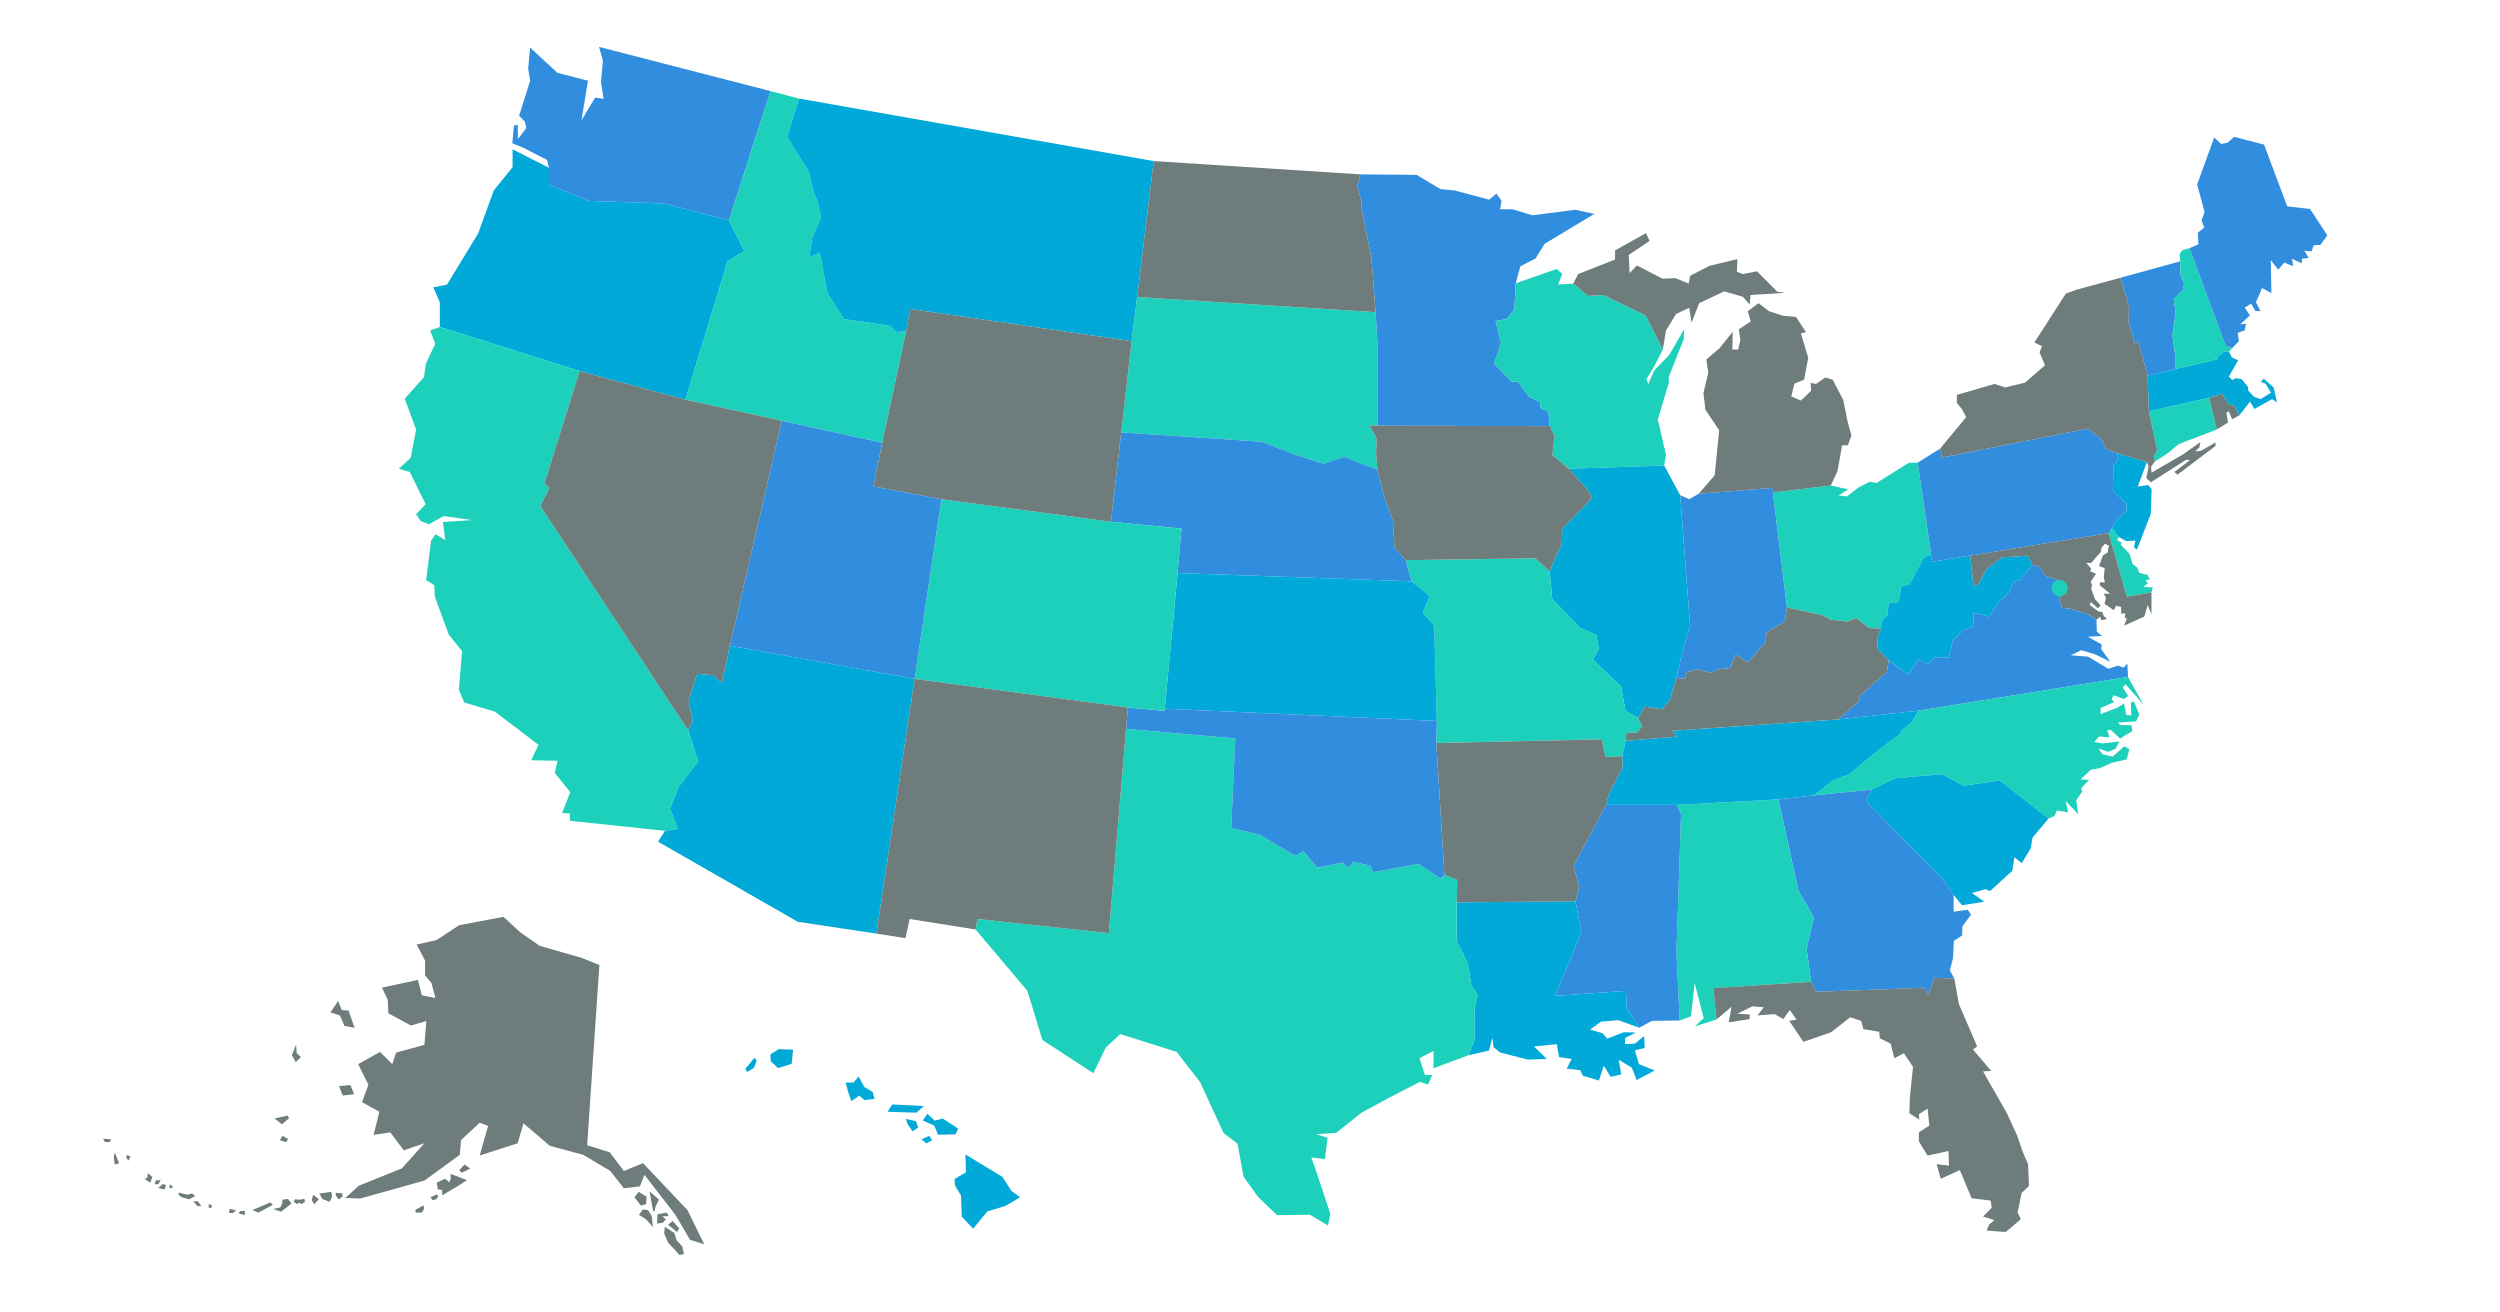
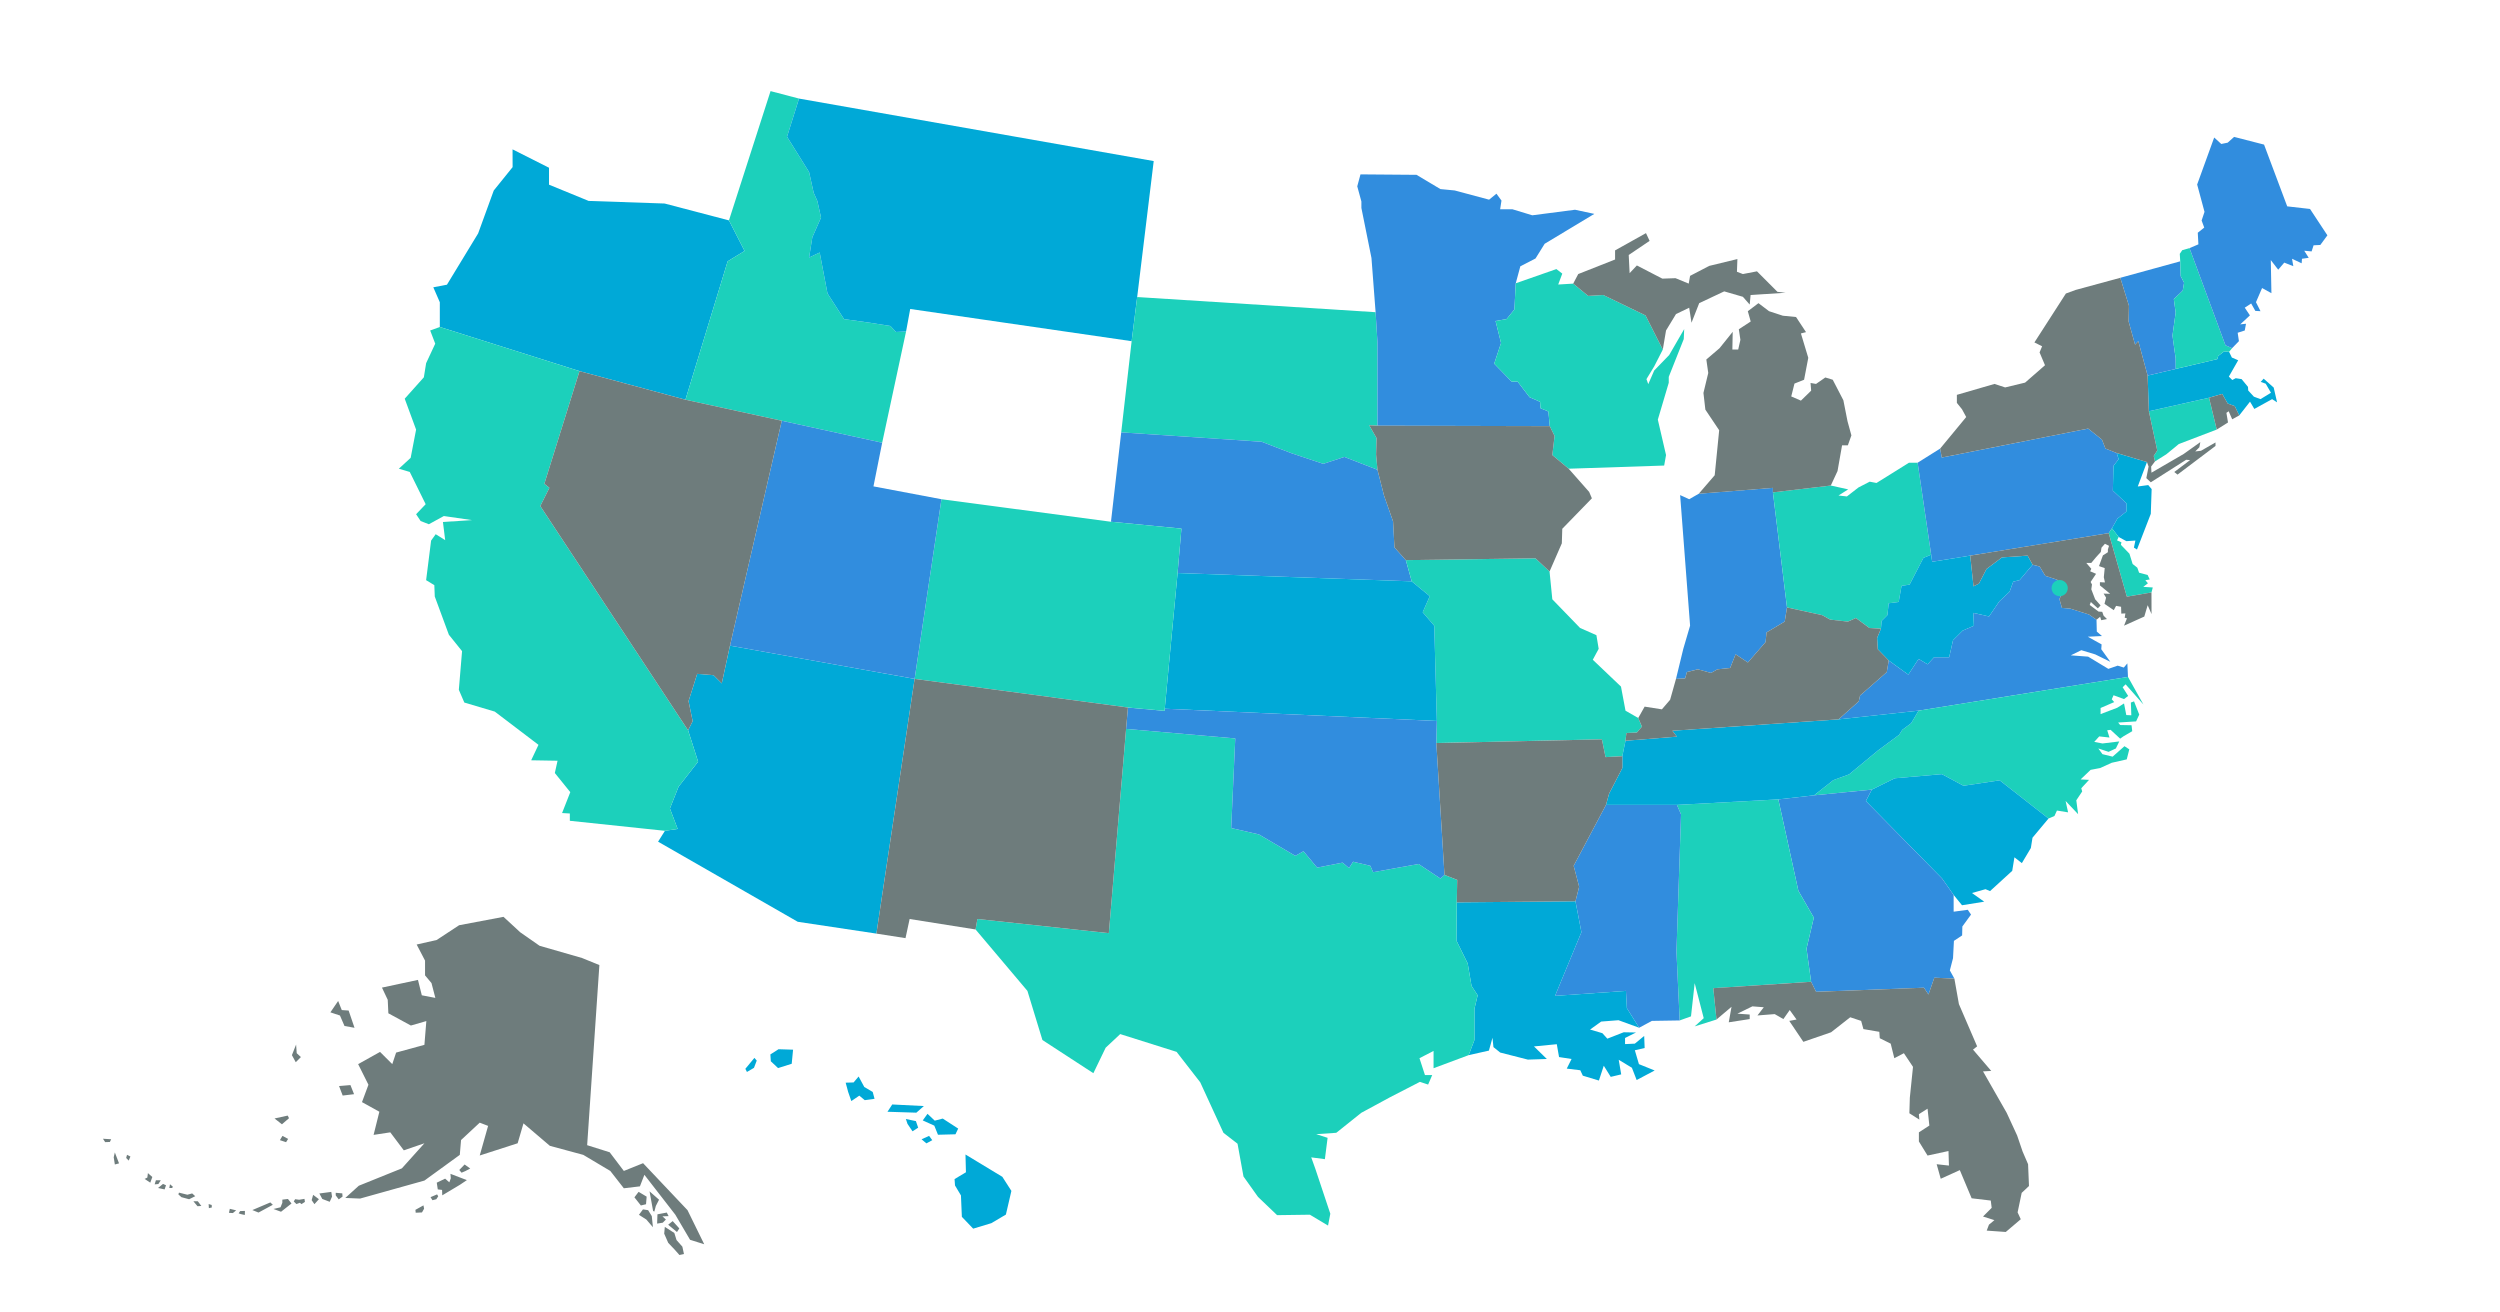
<svg xmlns="http://www.w3.org/2000/svg" version="1.1" x="0px" y="0px" width="820px" height="430.356px" viewBox="0 0 820 430.356" style="enable-background:new 0 0 820 430.356;" xml:space="preserve">
  <style type="text/css">
	.st0{fill:#00A9D7;}
	.st1{fill:#318DDE;}
	.st2{fill:#1CD0BB;}
	.st3{fill:#6E7C7C;}
	.st4{display:none;}
	.st5{display:inline;fill:#318DDE;}
	.st6{display:inline;fill:#F540DA;}
	.st7{display:inline;fill:#80BC00;}
	.st8{display:inline;fill:#B800E3;}
	.st9{display:inline;fill:#00A9D7;}
	.st10{display:inline;fill:#FFA400;}
	.st11{display:inline;fill:#1CD0BB;}
	.st12{display:inline;fill:#FF414E;}
	.st13{display:inline;}
	.st14{fill:#F540DA;}
	.st15{fill:#80BC00;}
	.st16{fill:#B800E3;}
	.st17{fill:#FFA400;}
	.st18{fill:#FF414E;}
	.st19{display:inline;fill:#F5F5F5;}
	.st20{display:inline;fill:#333333;}
	.st21{display:inline;fill:url(#Exclusion_12_00000102526366219224888870000015682245991348534954_);}
	.st22{display:inline;opacity:0.3;fill:url(#Exclusion_12_00000054263774452304519800000013808339454437667759_);}
	
		.st23{display:inline;fill:none;stroke:url(#Exclusion_12_00000052825162342544569430000011215575053136176524_);stroke-width:7;stroke-miterlimit:10;}
	.st24{display:inline;opacity:0.65;fill:#1CD0BB;}
	.st25{display:inline;opacity:0.65;fill:#00A9D7;}
	.st26{display:inline;fill:url(#Exclusion_12_00000150101631694622368950000008813896971033684383_);}
</style>
  <g id="GUIDE">
</g>
  <g id="bubble_chart">
    <polygon class="st0" points="244.22,82.315 238.669,85.712 224.818,131.107 190.081,121.731 144.26,107.249 144.26,99.136    142.124,94.234 146.599,93.38 156.829,76.559 161.953,62.486 168.136,54.818 168.117,48.988 180.074,55.022 180.074,60.574    193.07,65.902 218.004,66.756 239.096,72.289  " />
-     <polygon class="st1" points="252.742,29.884 239.096,72.289 218.004,66.756 193.07,65.902 180.074,60.574 180.074,55.022    179.424,52.46 171.533,48.413 168.043,47.002 168.563,41.172 169.844,40.968 169.844,45.646 172.61,42.026 172.183,39.891    170.271,37.979 173.891,26.467 173.241,22.42 173.891,15.606 182.84,23.905 192.847,26.467 190.731,39.464 195.205,32    197.972,32.427 197.117,26.895 197.749,19.858 196.486,15.383  " />
    <polygon class="st2" points="297.189,108.734 289.354,145.217 256.418,138.013 224.818,131.107 238.669,85.712 244.22,82.315    239.096,72.289 252.742,29.884 262.081,32.334 258.145,44.848 265.385,56.452 266.889,63.229 268.096,65.939 269.303,71.361    266.444,77.84 265.385,84.468 268.857,82.816 271.419,96.239 276.841,104.668 285.437,105.875 292.065,106.933 293.866,108.883     " />
    <polygon class="st0" points="378.417,52.831 372.995,97.428 371.176,111.909 298.545,101.345 297.189,108.734 293.866,108.883    292.065,106.933 285.437,105.875 276.841,104.668 271.419,96.239 268.857,82.816 265.385,84.468 266.444,77.84 269.303,71.361    268.096,65.939 266.889,63.229 265.385,56.452 258.145,44.848 262.081,32.334  " />
    <polygon class="st2" points="451.809,139.628 449.098,139.48 451.512,143.695 451.363,149.134 451.809,154.092 440.948,149.877    434.022,152.142 423.625,148.67 413.822,144.901 367.797,141.819 367.759,141.819 371.176,111.909 372.995,97.428 451.196,102.403    451.809,112.206  " />
    <polygon class="st1" points="507.86,134.968 508.324,139.777 451.809,139.628 451.809,112.206 451.196,102.403 449.841,84.617    446.536,68.204 446.536,66.088 445.181,61.112 446.239,57.195 464.619,57.343 472.454,62.022 477.133,62.467 488.421,65.494    490.835,63.526 492.487,65.791 492.042,68.65 496.108,68.65 502.587,70.618 516.605,68.798 522.936,70.154 506.653,79.957    503.646,84.784 498.67,87.346 497.166,92.916 496.72,101.512 494.158,104.668 490.538,105.281 492.339,112.503 490.092,119.28    495.811,125.165 497.779,125.165 501.696,130.29 505.149,131.794 505.298,133.91  " />
    <polygon class="st2" points="552.419,107.936 552.27,111.222 547.351,123.606 547.351,125.555 543.767,137.642 546.459,149.264    545.847,152.699 514.525,153.739 509.16,149.264 509.902,143.008 508.324,139.777 507.86,134.968 505.298,133.91 505.149,131.794    501.696,130.29 497.779,125.165 495.811,125.165 490.092,119.28 492.339,112.503 490.538,105.281 494.158,104.668 496.72,101.512    497.166,92.916 510.497,88.256 512.427,89.741 511.091,93.324 516.011,93.027 520.931,97.056 525.869,96.759 539.738,103.462    545.401,114.657 542.579,120.171 540.035,124.349 540.63,126.001 542.579,121.526 547.499,116.439  " />
    <polygon class="st1" points="386.251,187.956 387.514,173.382 364.399,171.135 367.759,141.819 367.797,141.819 413.822,144.901    423.625,148.67 434.022,152.142 440.948,149.877 451.809,154.092 453.963,162.539 456.933,171.043 457.379,179.546 461.11,183.723    463.041,190.686  " />
    <polygon class="st1" points="586.135,199.245 585.393,203.868 579.414,207.451 579.117,210.589 573.306,217.291 569.277,214.617    567.495,219.092 563.317,219.537 561.219,220.726 556.894,219.537 553.31,220.429 552.716,222.527 549.727,222.675    552.122,212.817 554.35,205.223 551.082,162.391 554.053,163.746 557.191,161.945 581.512,160.014 581.512,161.5  " />
    <polygon class="st2" points="633.423,181.941 630.88,182.981 626.35,191.744 623.713,192.171 622.766,197.444 619.499,197.871    619.072,201.77 617.178,203.663 616.955,206.207 613.168,205.984 608.73,202.716 606.094,203.886 600.301,203.236 597.665,201.77    586.135,199.245 581.512,161.5 600.506,159.253 606.205,160.515 603.031,162.521 605.778,162.836 609.584,159.884 613.261,157.991    615.489,158.418 626.145,151.771 628.986,151.771  " />
    <polygon class="st1" points="697.458,165.064 697.458,167.793 694.506,170.114 692.705,173.289 691.647,174.867 646.234,182.238    633.739,184.262 633.423,181.941 628.986,151.771 636.375,147.129 636.895,150.081 684.907,140.575 689.438,144.177    690.589,147.129 694.283,148.596 694.915,150.601 693.225,152.81 693.021,160.942  " />
    <polygon class="st2" points="727.09,140.891 714.651,145.644 710.529,149.023 706.834,151.344 706.426,149.543 707.577,147.76    704.829,134.894 724.565,130.457  " />
    <polygon class="st0" points="746.881,131.961 745.248,130.921 739.418,134.133 738.007,131.738 734.479,136.249 732.994,133.205    730.673,132.351 728.891,129.194 724.565,130.457 704.829,134.894 704.421,123.179 713.648,121.007 727.276,117.795    727.573,116.755 729.504,115.251 731.137,115.4 732.047,117.275 734.126,118.166 731.063,123.532 732.196,124.646 733.31,124.051    735.241,124.349 737.339,126.892 737.413,128.08 739.269,130.104 741.442,130.921 744.876,128.823 743.15,125.852 741.516,125.258    742.481,124.2 745.768,127.115  " />
    <polygon class="st1" points="715.932,95.33 713.017,98.096 713.611,102.57 712.571,110.034 713.24,114.954 713.611,117.498    713.648,121.007 704.421,123.179 701.357,111.891 700.299,113.042 698.182,105.448 698.294,100.287 695.453,91.115 715.115,85.712    715.263,90.558 716.377,92.73  " />
    <polygon class="st2" points="732.121,114.211 731.137,115.4 729.504,115.251 727.573,116.755 727.276,117.795 713.648,121.007    713.611,117.498 713.24,114.954 712.571,110.034 713.611,102.57 713.017,98.096 715.932,95.33 716.377,92.73 715.263,90.558    715.115,85.712 714.966,83.261 715.783,82.055 718.16,81.386 729.949,113.246  " />
    <polygon class="st1" points="763.387,77.19 761.066,80.347 758.857,80.458 758.207,82.463 755.793,82.24 757.26,84.561    755.051,84.877 754.939,86.362 751.783,84.877 752.21,87.309 749.239,86.139 747.253,88.46 744.821,85.304 745.025,96.165    741.962,94.475 739.956,99.117 741.442,102.069 739.752,101.976 738.378,99.544 736.28,100.918 737.97,103.443 734.795,106.395    736.689,106.191 736.28,108.4 733.959,109.143 734.368,111.891 732.121,114.211 729.949,113.246 718.16,81.386 721.075,80.142    720.87,76.336 722.987,74.647 722.133,72.326 723.08,69.485 720.666,60.518 726.254,45.108 728.575,47.224 730.673,46.797    732.79,44.904 742.611,47.429 750.205,67.684 757.687,68.539  " />
    <polygon class="st0" points="705.739,160.423 705.46,168.536 700.93,180.251 699.928,179.62 700.41,177.299 697.458,177.504    694.915,176.13 692.705,173.289 694.506,170.114 697.458,167.793 697.458,165.064 693.021,160.942 693.225,152.81 694.915,150.601    694.283,148.596 704.198,151.548 701.19,159.569 704.625,159.104  " />
    <polygon class="st2" points="706.11,192.691 705.683,194.325 697.607,195.699 692.761,178.748 691.647,174.867 692.705,173.289    694.915,176.13 694.395,177.244 695.824,177.875 695.657,178.71 698.461,181.625 699.501,184.986 701.042,186.211 701.617,187.845    704.421,188.588 705.107,190.054 703.678,190.314 704.513,191.317 702.991,192.487  " />
    <polygon class="st1" points="697.978,222.025 629.302,233.091 603.031,235.95 609.677,230.046 610.104,228.134 618.867,220.447    619.499,216.641 625.923,221.283 629.302,216.121 632.254,217.904 634.37,215.583 639.327,215.583 640.59,209.994 643.765,206.838    647.441,205.242 647.237,201.027 652.398,202.197 655.777,197.239 659.156,194.065 660.326,190.797 662.424,190.277    666.694,185.227 669.015,185.821 670.871,188.885 674.752,190.147 676.998,193.211 675.494,196.497 676.311,199.393    679.003,199.616 685.205,201.565 687.655,203.274 687.748,207.154 689.438,208.621 684.796,208.843 689.326,211.368    689.215,212.947 692.185,217.068 687.228,214.636 682.68,213.262 679.208,214.952 684.907,215.379 691.536,219.389    694.599,218.331 696.604,218.962 697.774,217.588  " />
    <polygon class="st2" points="699.965,230.046 701.673,234.39 700.633,236.618 694.748,236.99 695.416,237.807 699.148,237.881    699.371,239.83 696.456,241.538 695.416,242.281 692.278,239.385 691.164,239.533 691.907,241.91 688.546,241.538 686.913,243.339    689.605,243.859 695.119,243.191 694.005,245.493 691.61,246.607 688.249,245.493 689.605,247.368 692.947,248.185 696.827,244.75    698.405,245.79 697.57,249.076 692.65,250.19 688.844,251.917 685.724,252.511 682.438,255.649 685.205,255.797 682.661,258.545    682.958,259.603 681.027,262.5 681.621,267.048 677.518,262.722 678.335,266.454 674.678,265.86 673.861,267.643 671.911,268.478    655.888,255.946 644.025,257.728 636.932,253.922 621.485,255.277 613.966,258.991 595.01,260.866 601.36,255.871 606.502,253.996    615.971,246.161 622.915,241.019 623.955,239.385 626.87,237.213 629.302,233.091 697.978,222.025 703.047,231.086    697.198,224.458 696.233,225.423 698.034,228.264 696.679,229.303 693.244,228.041 692.65,229.378 693.467,230.287    688.992,232.218 688.992,234.223 694.451,232.144 696.679,230.733 697.421,234.539 699.073,234.613 698.925,230.436  " />
    <polygon class="st0" points="671.911,268.478 666.657,274.772 666.119,278.151 663.167,283.108 660.734,281.196 660.01,285.633    652.732,292.28 651.247,291.649 646.81,292.911 650.82,295.752 643.542,296.921 640.794,293.542 637.007,288.158 611.998,262.741    613.966,258.991 621.485,255.277 636.932,253.922 644.025,257.728 655.888,255.946  " />
    <polygon class="st1" points="646.494,299.985 643.653,303.884 643.579,306.817 640.887,308.6 640.59,314.281 639.55,318.291    641.035,320.983 634.463,320.686 632.532,326.2 631.047,323.972 595.678,325.309 594.044,322.023 592.541,311.143 594.936,300.987    589.867,292.187 583.295,262.203 595.01,260.866 613.966,258.991 611.998,262.741 637.007,288.158 640.794,293.542    640.794,299.038 645.436,298.407  " />
-     <polygon class="st0" points="554.35,205.223 552.122,212.817 549.727,222.675 547.796,229.526 545.104,232.664 539.441,231.773    537.343,235.504 533.166,233.109 531.681,225.2 522.435,216.4 524.366,212.817 523.623,208.342 518.257,205.966 509.16,196.571    508.25,187.455 512.279,178.209 512.427,173.438 522.138,163.449 521.246,161.351 514.525,153.739 545.847,152.699    551.082,162.391  " />
    <polygon class="st2" points="538.55,238.326 536.898,240.276 533.463,240.424 533.166,242.968 532.126,248.037 526.612,248.334    525.424,242.504 471.118,243.711 471.285,236.47 470.431,205.242 466.643,200.823 468.964,195.55 463.041,190.686 461.11,183.723    503.627,183.129 508.25,187.455 509.16,196.571 518.257,205.966 523.623,208.342 524.366,212.817 522.435,216.4 531.681,225.2    533.166,233.109 537.343,235.504  " />
    <polygon class="st0" points="666.694,185.227 662.424,190.277 660.326,190.797 659.156,194.065 655.777,197.239 652.398,202.197    647.237,201.027 647.441,205.242 643.765,206.838 640.59,209.994 639.327,215.583 634.37,215.583 632.254,217.904 629.302,216.121    625.923,221.283 619.499,216.641 615.915,212.947 615.693,209.252 616.955,206.207 617.178,203.663 619.072,201.77    619.499,197.871 622.766,197.444 623.713,192.171 626.35,191.744 630.88,182.981 633.423,181.941 633.739,184.262 646.234,182.238    647.311,192.319 649.093,191.41 651.563,186.638 656.631,182.832 665.06,182.238  " />
    <polygon class="st2" points="594.044,322.023 561.962,324.121 563.002,334.407 555.854,336.653 558.824,333.961 555.854,322.469    554.647,333.367 550.934,334.704 549.875,312.183 551.379,267.123 550.024,264.004 583.295,262.203 589.867,292.187    594.936,300.987 592.541,311.143  " />
    <polygon class="st1" points="549.875,312.183 550.934,334.704 541.818,334.852 537.64,337.099 533.612,330.675 533.314,325.012    510.051,326.646 518.703,305.759 516.753,295.622 517.96,290.85 516.159,283.981 526.76,264.004 550.024,264.004 551.379,267.123     " />
    <polygon class="st0" points="542.727,351.116 536.823,354.254 535.264,350.225 530.938,347.607 531.755,352.397 528.32,353.214    526.036,349.557 524.44,354.421 519.167,352.824 518.332,351.042 513.894,350.504 515.472,347.347 511.369,346.716    510.627,342.501 503.144,343.226 507.359,347.347 501.139,347.552 492.06,345.231 489.851,343.448 489.535,340.385    488.366,344.599 481.719,346.085 483.613,341.128 483.613,330.898 484.671,326.46 482.666,323.397 481.403,316.008    477.709,308.525 477.82,295.975 516.753,295.622 518.703,305.759 510.051,326.646 533.314,325.012 533.612,330.675 537.64,337.099    530.864,334.629 525.182,335.075 521.543,337.693 525.572,338.881 527.206,340.682 532.572,338.584 536.601,338.658    533.017,340.459 533.017,342.464 536.229,342.316 539.293,339.791 539.441,343.745 536.229,344.488 537.566,349.037  " />
    <polygon class="st0" points="471.285,236.47 382.037,232.46 386.251,187.956 463.041,190.686 468.964,195.55 466.643,200.823    470.431,205.242  " />
    <polygon class="st2" points="484.671,326.46 483.613,330.898 483.613,341.128 481.719,346.085 470.208,350.374 470.208,344.711    465.585,347.087 467.386,352.62 469.762,352.62 468.425,355.739 465.733,354.848 455.893,359.917 446.499,365.004 438.293,371.558    431.72,372.003 435.452,373.21 434.561,380.21 430.086,379.615 431.423,383.347 436.343,398.107 435.6,401.988 429.641,398.423    418.891,398.572 412.634,392.593 407.863,385.891 405.913,375.141 401.29,371.558 393.678,354.997 385.917,345.008    367.425,339.178 362.654,343.653 358.625,352.007 341.915,341.128 336.995,325.012 319.989,304.868 320.583,301.433    363.694,306.075 369.356,239.088 405.17,242.207 403.834,271.597 412.931,273.695 424.869,280.713 427.543,279.209    432.017,284.575 440.372,282.941 442.47,284.723 443.807,282.644 449.469,283.981 450.379,286.079 465.288,283.387    472.454,288.158 473.791,286.97 477.969,288.604 477.82,295.975 477.709,308.525 481.403,316.008 482.666,323.397  " />
    <polygon class="st0" points="299.993,222.675 287.461,306.223 261.654,302.343 215.851,276.072 218.097,272.507 222.275,271.894    219.731,265.192 222.572,258.025 228.977,249.819 225.691,239.533 227.195,236.544 225.839,229.972 228.68,221.023    234.046,221.468 236.738,224.161 239.43,211.777  " />
    <polygon class="st0" points="629.302,233.091 626.87,237.213 623.955,239.385 622.915,241.019 615.971,246.161 606.502,253.996    601.36,255.871 595.01,260.866 583.295,262.203 550.024,264.004 526.76,264.004 527.8,260.272 532.126,251.917 532.126,248.037    533.166,242.968 550.024,241.613 548.539,239.682 603.031,235.95  " />
    <polygon class="st1" points="473.791,286.97 472.454,288.158 465.288,283.387 450.379,286.079 449.469,283.981 443.807,282.644    442.47,284.723 440.372,282.941 432.017,284.575 427.543,279.209 424.869,280.713 412.931,273.695 403.834,271.597 405.17,242.207    369.356,239.088 369.969,232.07 382,233.165 382.037,232.46 471.285,236.47 471.118,243.711  " />
    <polygon class="st2" points="387.514,173.382 386.251,187.956 382.037,232.46 382,233.165 369.969,232.07 299.993,222.675    308.793,163.746 364.399,171.135  " />
    <polygon class="st1" points="308.793,163.746 299.993,222.675 239.43,211.777 256.418,138.013 289.354,145.217 286.495,159.532     " />
    <polygon class="st2" points="222.572,258.025 219.731,265.192 222.275,271.894 218.097,272.507 186.906,269.221 186.906,266.826    184.362,266.677 187.055,259.826 181.986,253.551 182.877,249.522 174.225,249.373 176.62,244.305 162.287,233.406    152.299,230.436 150.498,226.258 151.556,213.578 147.23,208.193 142.607,195.661 142.459,191.93 139.766,190.296 141.4,177.318    142.904,175.22 146.023,177.169 145.281,171.21 154.824,170.597 145.578,169.26 140.658,171.952 137.966,170.894 136.48,168.666    139.618,165.38 134.401,154.797 130.818,153.739 134.698,150.174 136.48,140.91 132.748,130.772 139.024,123.754 139.766,119.131    142.756,112.726 141.103,108.4 144.26,107.249 190.081,121.731 178.551,158.677 180.204,160.014 177.215,165.974 225.691,239.533    228.977,249.819  " />
-     <path class="st0" d="M248.209,347.876l-0.91,2.376l-2.302,1.355l-0.52-1.04l2.971-3.583L248.209,347.876z M255.356,344.145   l-2.674,1.708l0.149,2.247l2.376,2.228l4.475-1.411l0.446-4.623L255.356,344.145z M286.251,358.162l-2.766-1.634l-1.857-3.435   l-1.652,1.949l-2.599,0.074l0.817,3.045l1.04,2.989l2.618-1.782l1.782,1.485l3.212-0.446L286.251,358.162z M292.656,362.265   l-1.56,2.395l9.469,0.297l2.469-2.172L292.656,362.265z M300.417,367.724l-3.286-0.687l0.52,1.578l1.652,2.451l1.857-1.188   L300.417,367.724z M309.217,366.888l-2.618,0.687l-2.377-2.247l-1.56,2.172l3.788,1.708l1.207,2.989l5.737-0.149l0.891-1.875   L309.217,366.888z M304.743,372.569l-2.469,1.114l1.578,1.337l1.931-1.04L304.743,372.569z M331.738,390.616l-2.971-4.623   l-12.087-7.315l0.148,5.83l-3.732,2.228l0.148,2.098l1.949,3.268l0.297,7.018l3.713,3.88l4.642-5.663l5.96-1.801l4.771-2.822   L331.738,390.616z" />
+     <path class="st0" d="M248.209,347.876l-0.91,2.376l-2.302,1.355l-0.52-1.04l2.971-3.583L248.209,347.876z M255.356,344.145   l-2.674,1.708l0.149,2.247l2.376,2.228l4.475-1.411l0.446-4.623L255.356,344.145z M286.251,358.162l-2.766-1.634l-1.857-3.435   l-1.652,1.949l-2.599,0.074l0.817,3.045l1.04,2.989l2.618-1.782l1.782,1.485l3.212-0.446L286.251,358.162z M292.656,362.265   l-1.56,2.395l9.469,0.297l2.469-2.172L292.656,362.265z M300.417,367.724l-3.286-0.687l0.52,1.578l1.652,2.451l1.857-1.188   L300.417,367.724z M309.217,366.888l-2.618,0.687l-2.377-2.247l-1.56,2.172l3.788,1.708l1.207,2.989l5.737-0.149l0.891-1.875   L309.217,366.888z M304.743,372.569l-2.469,1.114l1.578,1.337l1.931-1.04L304.743,372.569z M331.738,390.616l-2.971-4.623   l-12.087-7.315l0.148,5.83l-3.732,2.228l0.148,2.098l1.949,3.268l0.297,7.018l3.713,3.88l5.96-1.801l4.771-2.822   L331.738,390.616z" />
    <g>
-       <polygon class="st3" points="371.176,111.909 367.759,141.819 364.399,171.135 308.793,163.746 286.495,159.532 289.354,145.217     297.189,108.734 298.545,101.345   " />
-       <polygon class="st3" points="451.196,102.403 372.995,97.428 378.417,52.831 446.239,57.195 445.181,61.112 446.536,66.088     446.536,68.204 449.841,84.617   " />
      <polygon class="st3" points="522.138,163.449 512.427,173.438 512.279,178.209 508.25,187.455 503.627,183.129 461.11,183.723     457.379,179.546 456.933,171.043 453.963,162.539 451.809,154.092 451.363,149.134 451.512,143.695 449.098,139.48     451.809,139.628 508.324,139.777 509.902,143.008 509.16,149.264 514.525,153.739 521.246,161.351   " />
      <path class="st3" d="M585.69,96.016l-11.493,0.743l-0.297,3.138l-2.228-2.544l-6.127-1.782l-8.206,3.862l-2.525,6.424l-0.761-4.92    l-4.326,2.079l-3.268,5.384l-1.058,6.257l-5.663-11.195l-13.869-6.702l-4.939,0.297l-4.92-4.029l1.652-3.138l12.086-4.772v-2.989    l10.137-5.663l1.188,2.544l-6.851,4.623l0.297,5.96l2.377-2.525l8.355,4.326l4.326-0.149l4.326,1.782l0.446-2.544l6.275-3.268    l9.246-2.246l-0.149,4.177l1.949,0.743l4.623-0.891l6.703,6.721L585.69,96.016z M605.983,138.162l-1.355-6.869l-3.49-6.74    l-2.432-0.743l-3.045,2.117l-1.801-0.316l0.204,2.525l-3.36,3.268l-3.175-1.374l1.058-4.215l3.156-1.262l1.374-7.185l-2.414-8.002    l1.671-0.427l-3.268-4.957l-4.326-0.427l-4.53-1.485l-3.472-2.636l-2.061,1.56l-1.43,1.077l0.947,3.379l-3.899,2.544l0.52,3.472    l-0.724,3.175h-1.912l0.111-5.811l-4.326,5.384l-4.326,3.695l0.631,4.419l-1.578,6.554l0.631,5.477l4.53,6.758l-1.467,14.76    l-5.236,6.071l24.322-1.931v1.485l18.993-2.247l2.209-4.753l1.485-8.429h1.894l1.17-3.268L605.983,138.162z" />
      <polygon class="st3" points="726.681,145.124 726.681,146.275 714.224,155.67 713.165,154.816 718.345,150.917 717.064,150.805     705.46,158.195 703.994,156.821 704.736,153.033 704.198,151.548 694.283,148.596 690.589,147.129 689.438,144.177     684.907,140.575 636.895,150.081 636.375,147.129 644.916,136.788 643.542,134.244 641.852,132.146 641.852,129.51     654.199,125.927 657.689,127.078 664.225,125.5 670.76,119.8 668.978,115.585 669.813,113.58 667.288,112.318 677.611,96.276     680.786,95.107 695.453,91.115 698.294,100.287 698.182,105.448 700.299,113.042 701.357,111.891 704.421,123.179     704.829,134.894 707.577,147.76 706.426,149.543 706.834,151.344 705.572,153.033 705.683,155.038 716.229,148.912     721.706,145.013 721.39,146.702 720.035,148.076 721.928,147.853   " />
      <polygon class="st3" points="734.479,136.249 732.158,137.531 731.007,134.894 730.265,135.414 730.785,138.57 727.09,140.891     724.565,130.457 728.891,129.194 730.673,132.351 732.994,133.205   " />
      <polygon class="st3" points="663.111,391.256 661.774,397.662 662.814,399.908 657.894,404.086 651.637,403.64 652.38,401.691     654.162,400.205 650.43,399.017 653.271,396.176 652.974,393.781 646.698,393.039 642.818,383.793 636.561,386.633     635.224,381.862 639.253,382.307 639.105,377.536 632.235,379.021 629.395,374.398 629.395,371.409 632.829,369.181     632.235,363.648 629.395,365.449 629.543,367.232 626.275,365.152 626.424,360.065 627.464,349.928 624.475,345.453     621.337,347.087 620.148,342.316 616.565,340.534 616.417,338.436 611.2,337.544 610.457,334.852 606.874,333.664     600.598,338.584 591.501,341.722 586.878,334.852 589.273,334.407 587.026,331.287 584.947,334.258 582.106,332.624     576.444,333.07 578.523,330.378 574.791,330.081 569.871,332.476 573.9,332.773 573.9,334.258 567.031,335.316 567.94,330.229     563.002,334.407 561.962,324.121 594.044,322.023 595.678,325.309 631.047,323.972 632.532,326.2 634.463,320.686     641.035,320.983 642.521,329.338 648.499,343.207 647.144,344.265 653.122,351.265 650.43,351.413 658.191,365.004     661.625,372.449 663.408,377.685 665.209,381.862 665.506,389.01   " />
      <polygon class="st3" points="705.683,194.325 697.607,195.699 692.761,178.748 691.647,174.867 646.234,182.238 647.311,192.319     649.093,191.41 651.563,186.638 656.631,182.832 665.06,182.238 666.694,185.227 669.015,185.821 670.871,188.885     674.752,190.147 676.998,193.211 675.494,196.497 676.311,199.393 679.003,199.616 685.205,201.565 687.655,203.274     688.844,202.308 689.215,203.422 691.09,203.051 689.976,201.937 689.531,200.674 688.324,200.6 685.427,198.428 685.799,197.462     688.101,199.542 688.992,198.576 687.21,196.571 685.947,193.285 686.17,191.707 685.724,190.89 687.507,188.216 685.576,187.381     685.947,186.564 684.295,184.633 685.947,184.633 687.507,182.758 689.066,181.05 689.289,179.639 690.422,178.358     691.758,179.026 691.387,180.233 691.387,181.124 689.753,182.164 688.472,185.673 690.347,186.341 690.05,189.33     690.422,191.038 688.769,190.964 688.769,192.004 692.13,194.77 689.976,194.696 690.793,196.033 690.273,198.056     693.318,200.136 694.079,198.725 695.713,199.022 695.787,201.268 697.124,201.194 696.901,202.605 697.644,202.828     696.679,205.223 703.325,202.234 704.439,198.502 705.702,201.417   " />
      <polygon class="st3" points="619.499,216.641 618.867,220.447 610.104,228.134 609.677,230.046 603.031,235.95 548.539,239.682     550.024,241.613 533.166,242.968 533.463,240.424 536.898,240.276 538.55,238.326 537.343,235.504 539.441,231.773     545.104,232.664 547.796,229.526 549.727,222.675 552.716,222.527 553.31,220.429 556.894,219.537 561.219,220.726     563.317,219.537 567.495,219.092 569.277,214.617 573.306,217.291 579.117,210.589 579.414,207.451 585.393,203.868     586.135,199.245 597.665,201.77 600.301,203.236 606.094,203.886 608.73,202.716 613.168,205.984 616.955,206.207     615.693,209.252 615.915,212.947   " />
      <polygon class="st3" points="369.969,232.07 369.356,239.088 363.694,306.075 320.583,301.433 319.989,304.868 298.359,301.433     297.004,307.708 287.461,306.223 299.993,222.675   " />
      <polygon class="st3" points="532.126,248.037 532.126,251.917 527.8,260.272 526.76,264.004 516.159,283.981 517.96,290.85     516.753,295.622 477.82,295.975 477.969,288.604 473.791,286.97 471.118,243.711 525.424,242.504 526.612,248.334   " />
      <polygon class="st3" points="256.418,138.013 239.43,211.777 236.738,224.161 234.046,221.468 228.68,221.023 225.839,229.972     227.195,236.544 225.691,239.533 177.215,165.974 180.204,160.014 178.551,158.677 190.081,121.731 224.818,131.107   " />
      <path class="st3" d="M64.889,394.022l1.151,1.541l-1.262,0.074l-1.337-1.615H64.889z M63.032,391.442l-1.578,0.427l-2.748-0.687    l-0.204,0.576l1.002,0.91l2.525,0.687l2.005-1.003L63.032,391.442z M55.531,389.66h0.966l0.186-0.446l-0.928-0.78L55.531,389.66z     M75.1,397.81l1.281,0.074l1.077-0.891l-2.079-0.501L75.1,397.81z M82.768,396.9l2.024,0.817l4.697-2.544l-0.817-0.78    L82.768,396.9z M78.275,397.977l0.687,0.241l1.337,0.297l0.037-1.337l-1.56,0.056L78.275,397.977z M51.836,389.66l2.154,0.464    l0.464-1.355l-0.984-0.446L51.836,389.66z M68.435,394.932l0.074,1.337l0.965-0.223l-0.037-0.817L68.435,394.932z M37.299,379.578    l0.371,2.376l1.374-0.371L37.67,378L37.299,379.578z M52.728,387.135h-1.597l-0.408,1.337l1.225-0.111L52.728,387.135z     M93.833,374.639l0.668-1.077l-1.857-0.984l-0.835,1.392L93.833,374.639z M112.994,336.523l3.286,0.594l-1.931-5.663l-2.247-0.148    l-1.188-2.989l-2.544,3.732l3.138,1.04L112.994,336.523z M34.496,374.621l1.541-0.056l0.427-0.891l-2.692-0.167L34.496,374.621z     M94.799,366.767l-0.427-0.854l-4.326,0.947l2.432,1.912L94.799,366.767z M48.327,386.243l-0.891,0.446l1.857,1.225l0.668-1.857    l-1.448-1.281L48.327,386.243z M41.384,379.819l0.835,0.854l0.557-1.337l-1.114-0.557L41.384,379.819z M92.608,393.484v1.021    l-0.594,1.485l-2.321,0.557l2.488,0.91l3.435-2.711l-1.17-1.485L92.608,393.484z M212.583,396.937l-1.69-0.26l-1.318,1.782    l2.414,1.541l2.172,2.525l-0.371-3.639L212.583,396.937z M217.28,398.961l2.024-0.074l-0.594-1.17l-3.063,0.576l-0.111,3.045    l1.857-0.297l1.021-1.04L217.28,398.961z M211.896,394.988l0.204-2.488l-2.636-1.578l-1.374,1.801l2.117,2.674L211.896,394.988z     M213.047,390.755l1.17,6.442l0.408,0.204l0.483-1.838l1.058-2.061L213.047,390.755z M150.646,383.755l0.743,0.891l1.262-0.538    l1.578-0.835l-1.838-1.318L150.646,383.755z M222.813,402.916l-2.172-2.395l-1.485,1.188l2.896,2.395L222.813,402.916z     M225.505,396.937l-14.575-15.41l-6.312,2.544l-4.642-6.127l-7.389-2.321l4.01-59.078l-5.7-2.321l-13.925-4.01l-6.331-4.419    l-5.495-5.069l-14.556,2.748l-7.371,4.846l-6.554,1.485l2.748,5.273v4.846l2.117,2.525l1.262,4.864l-4.437-0.854l-1.263-5.05    l-11.808,2.525l1.894,4.01l0.204,4.419l7.389,4.01l5.069-1.467l-0.631,7.798l-9.283,2.544l-1.262,3.788l-4.01-4.01l-7.185,4.01    l3.379,6.758l-2.117,5.7l5.7,3.156l-1.894,7.594l5.477-0.836l4.437,5.904l6.758-2.321l-7.389,8.225l-14.129,5.7l-4.437,4.01    l4.846,0.204l21.11-5.904l11.604-8.429l0.409-4.864l6.127-5.7l2.748,1.058l-2.748,9.71l12.439-4.01l1.912-6.535l8.652,7.371    l10.973,2.971l8.856,5.273l4.437,5.681l5.273-0.631l1.467-3.787l10.137,13.07l4.846,8.243l4.642,1.467L225.505,396.937z     M147.861,386.485l-0.483,1.318l-1.374-1.207l-2.748,1.318l0.334,2.209l1.411,0.167l0.056,1.782l5.811-3.472l2.265-1.522    l-5.384-2.061L147.861,386.485z M221.903,406.74l-0.724-2.321l-3.119-2.005l-0.204,2.228l1.318,3.008l2.098,2.209l1.578,1.782    l1.485-0.316l-0.52-2.414L221.903,406.74z M104.75,391.46l0.965,1.801l2.432,0.928l0.761-1.69l-0.241-1.559L104.75,391.46z     M102.225,393.651l0.91,1.318l1.467-1.634l-1.894-1.43L102.225,393.651z M98.104,393.521l-1.3-0.186l-0.446,0.743l0.873,0.854    l1.133-0.427l0.52,0.446l1.133-0.724l-0.149-1.003L98.104,393.521z M98.697,346.716l-1.374-1.262l-0.204-2.841l-1.374,3.472    l1.262,2.321L98.697,346.716z M114.943,355.906l-3.732,0.316l1.188,3.119l3.732-0.446L114.943,355.906z M110.116,391.238v0.836    l0.984,1.318l1.262-0.91l-0.093-1.058L110.116,391.238z M136.257,396.826l0.093,0.947l2.061-0.093l0.687-1.225l-0.204-1.095    L136.257,396.826z M141.214,392.667l0.631,1.003l1.262-0.316l0.631-0.965l-0.371-0.631L141.214,392.667z" />
    </g>
    <ellipse transform="matrix(0.924 -0.383 0.383 0.924 -22.478 273.175)" class="st2" cx="675.431" cy="193.09" rx="2.655" ry="2.655" />
  </g>
  <g id="resources" class="st4">
</g>
</svg>